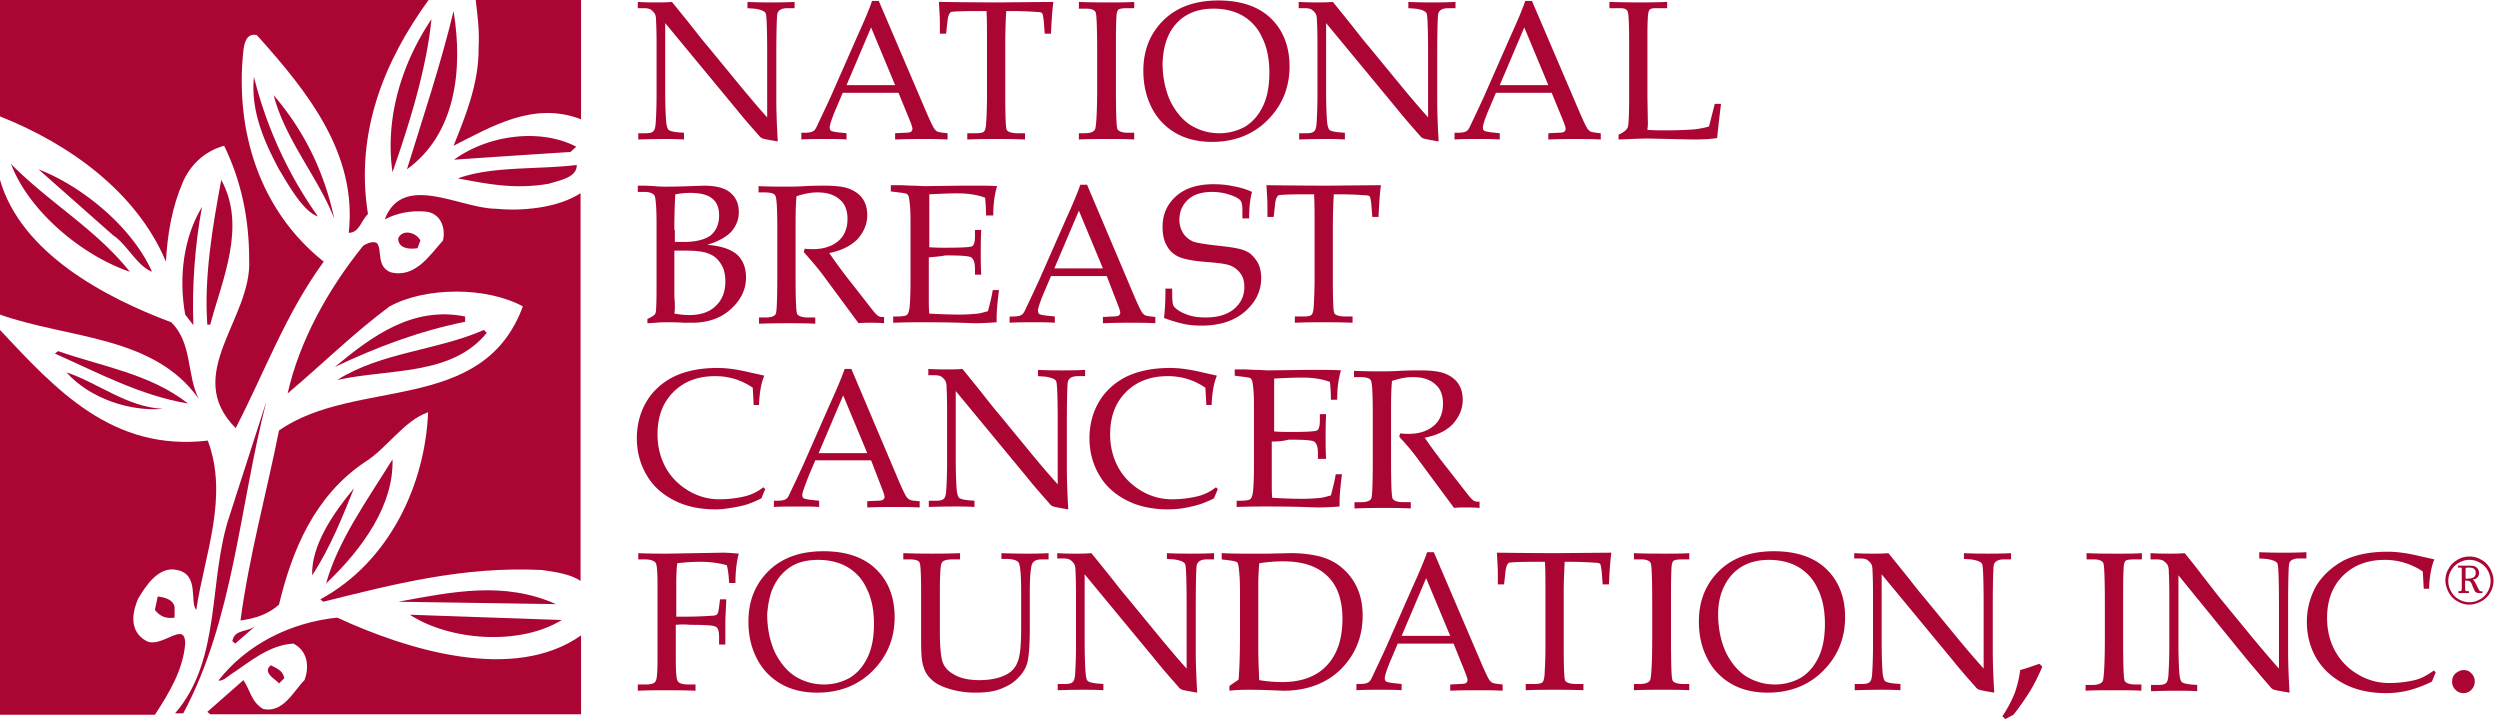
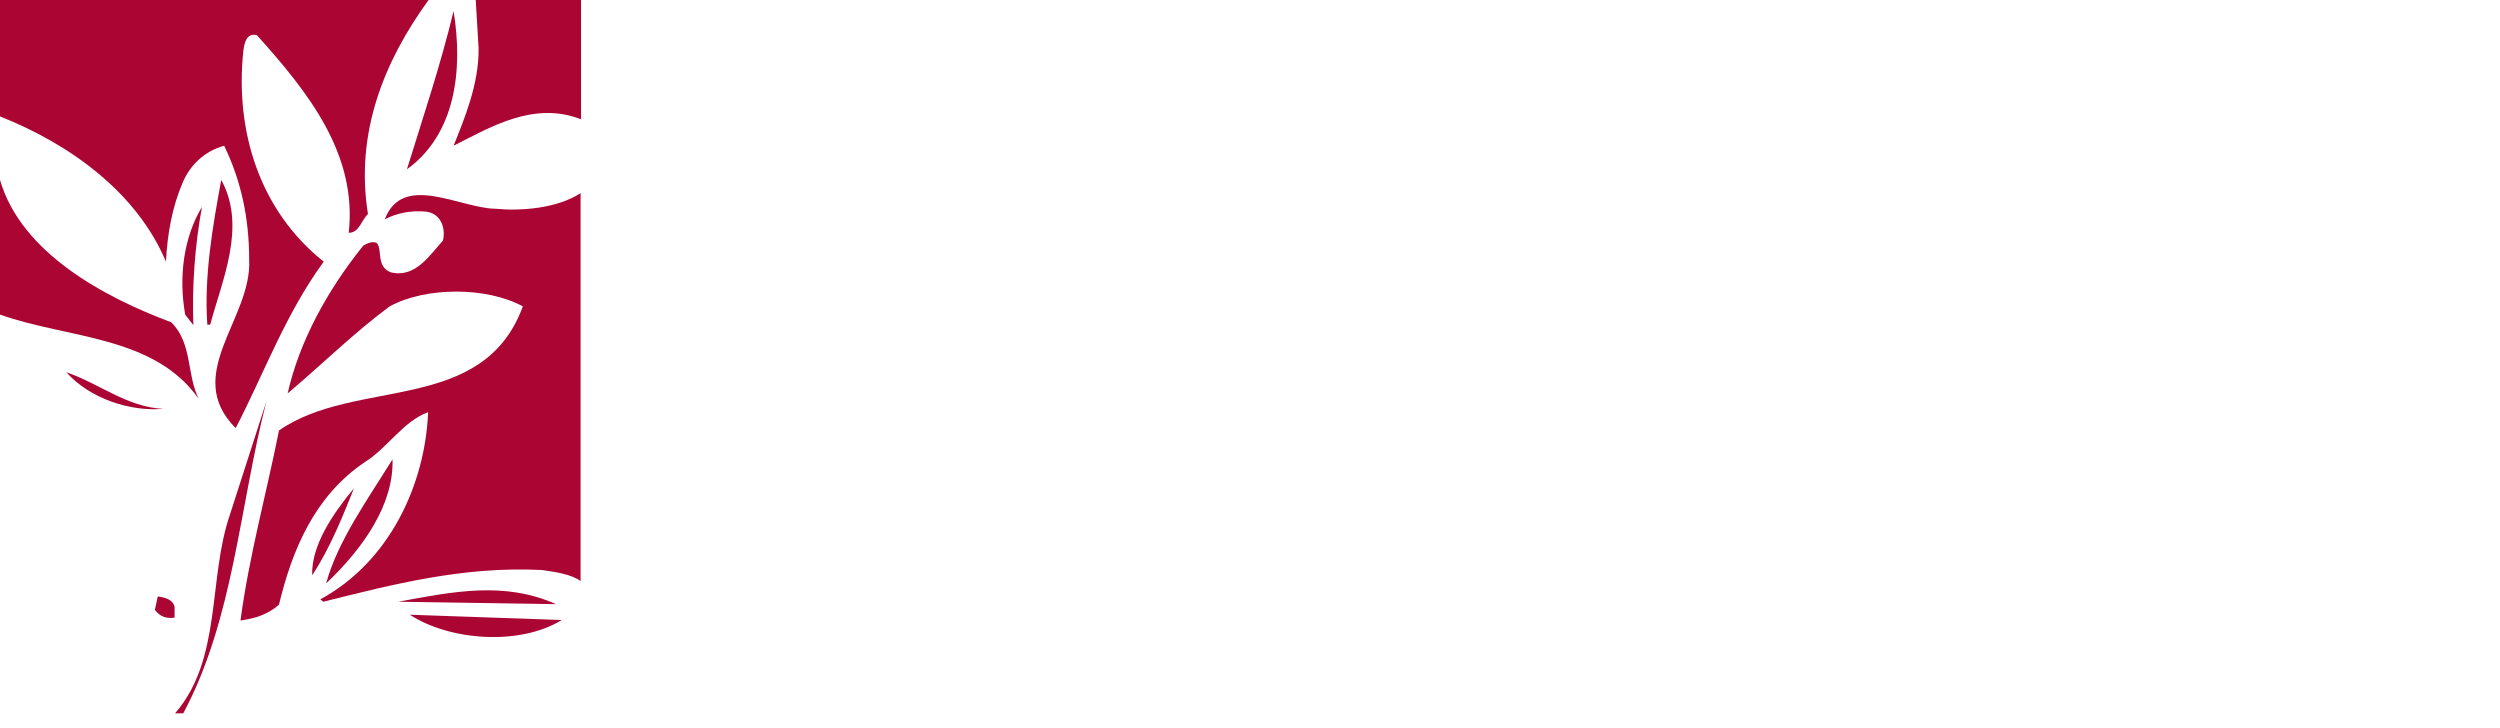
<svg xmlns="http://www.w3.org/2000/svg" fill="none" height="55" width="189">
-   <path fill="#AB0534" d="M12.546 19.782c.109-2.11.472-4.146 1.272-6 .582-1.346 1.673-2.364 3.127-2.764 1.273 2.618 1.891 5.455 1.891 8.582.255 4.473-5.09 8.691-1.018 12.764C20 28.146 21.6 23.709 24.473 19.782c-4.837-3.855-6.727-9.855-6.073-15.964.073-.545.218-1.345 1.018-1.163 3.928 4.363 7.6 9.018 6.946 14.945.8 0 .945-.945 1.454-1.418-.982-6.11 1.2-11.527 4.582-16.182H0v8.8c5.236 2.073 10.327 5.71 12.546 10.982zM36.182 3.636c.036 2.728-1.091 5.382-1.891 7.382 2.873-1.454 6.073-3.382 9.636-2V0h-7.963c.145 1.236.29 2.29.218 3.636zm-1.891-2.8C33.309 4.91 32.001 8.8 30.764 12.8c3.673-2.655 4.254-7.49 3.527-11.964z" />
-   <path fill="#AB0534" d="M29.673 13.018c1.309-3.745 2.582-7.89 2.945-11.563-2.254 3.345-3.527 7.49-2.945 11.563zm-8.582-.218c.764 1.273 1.854 3.2 2.945 3.564A31.205 31.205 0 0119.2 5.818c-.29 2.691.945 5.2 1.891 6.982zm-.4-5.6c.873 3.382 3.418 6.29 4.582 9.346C24.546 13.127 23.09 10 20.69 7.2zm13.636 4.873c2.691-.182 5.855-.4 8.8-.582l.437-.4c-2.8-1.455-6.764-.836-9.237.982zM.836 12.4c1.346 3.564 5.346 6.91 8.982 8.146-2.582-3.237-6.073-5.2-8.982-8.146zm40.655 1.491c.8-.255 2.145-.473 2.11-1.418-3.02.363-6.437.072-8.983 1.018 2.364.436 4.291.836 6.873.4zM11.49 20.546c-1.454-3.31-5.2-6.437-8.58-7.746l5.635 4.982c1.091.727 1.782 2.29 2.946 2.764z" />
+   <path fill="#AB0534" d="M12.546 19.782c.109-2.11.472-4.146 1.272-6 .582-1.346 1.673-2.364 3.127-2.764 1.273 2.618 1.891 5.455 1.891 8.582.255 4.473-5.09 8.691-1.018 12.764C20 28.146 21.6 23.709 24.473 19.782c-4.837-3.855-6.727-9.855-6.073-15.964.073-.545.218-1.345 1.018-1.163 3.928 4.363 7.6 9.018 6.946 14.945.8 0 .945-.945 1.454-1.418-.982-6.11 1.2-11.527 4.582-16.182H0v8.8c5.236 2.073 10.327 5.71 12.546 10.982zM36.182 3.636c.036 2.728-1.091 5.382-1.891 7.382 2.873-1.454 6.073-3.382 9.636-2V0h-7.963zm-1.891-2.8C33.309 4.91 32.001 8.8 30.764 12.8c3.673-2.655 4.254-7.49 3.527-11.964z" />
  <path fill="#AB0534" d="M15.018 30.145c-.909-1.818-.473-4.218-2.073-5.781C7.891 22.473 1.6 19.127 0 13.6v10.182c5.09 1.818 11.636 1.564 15.018 6.363zm.655-5.599h.218c.91-3.419 2.764-7.419.836-10.946-.654 3.527-1.309 7.31-1.054 10.946zm28.254-9.964c-1.818 1.2-4.618 1.382-6.472 1.2-2.691-.037-7.018-2.764-8.364.8.91-.473 1.964-.691 3.127-.582 1.091.145 1.491 1.2 1.273 2.182-1.018 1.127-2.11 2.873-3.964 2.4-1.09-.437-.618-1.673-1.018-2.182-.254-.218-.8 0-1.054.182-2.728 3.382-4.837 7.273-5.71 11.163 2.582-2.181 5.055-4.618 7.71-6.581 2.727-1.491 7.345-1.491 10.072 0-3.018 8.218-12.654 5.345-18.436 9.382-.946 4.763-2.255 9.454-2.91 14.363 1.092-.145 2.11-.472 2.91-1.2.982-4.073 2.654-8.182 6.473-10.763 1.709-1.055 2.945-3.128 4.8-3.782-.218 5.454-2.91 11.309-8.146 14.145l.218.182c5.273-1.309 10.546-2.69 16.51-2.4 1.054.145 2.254.327 2.945.836V14.582h.036zM14 23.782l.618.8c-.109-2.837.11-6.073.655-8.946C13.89 17.927 13.49 20.91 14 23.782z" />
-   <path fill="#AB0534" d="M31.564 18.764l.218-.582c-.291-.582-1.31-.91-1.673-.182-.036.764.8.873 1.454.764zm-6.254 8.981c3.127-1.49 6.4-2.727 9.854-3.418v-.4c-3.964-.8-7.055 1.491-9.855 3.819zM11.09 48.473c-1.49-.8-.98-2.437-.654-3.2.546-.91 1.528-2.51 2.946-2.182 1.709.327.945 2.436 1.454 3.018.619-4.145 2.473-8.545.873-12.8-7.2.837-11.454-3.818-15.709-8.363v29.09h11.71c1.054-1.6 2.145-3.418 2.29-5.381 0-1.782-1.745.363-2.91-.182zM36.8 25.164l-.218-.219c-3.564 1.564-7.745 1.673-11.091 3.782 3.927-.872 8.655-.29 11.31-3.563zM4.4 26.546l-.255.181c3.273 1.455 6.437 3.164 10.073 3.782-2.873-2.254-6.509-2.8-9.818-3.963z" />
  <path fill="#AB0534" d="M12.327 30.91c-2.763-.146-4.836-1.928-7.309-2.765 1.782 2 4.837 2.982 7.31 2.764zm5.055 8c-1.673 4.872-.582 10.908-4.146 15.017h.619c3.818-7.127 4.254-15.709 6.29-23.6l-2.763 8.582zm12.291-4.183c-1.891 3.055-4.146 6.182-5.018 9.382 2.836-2.69 5.127-6 5.018-9.382zm-2.909 2.183c-1.637 1.963-3.237 4.363-3.164 6.581 1.382-2.073 2.4-4.69 3.164-6.582zm3.346 8.581l11.926.182c-3.927-1.746-7.781-.946-11.927-.182zm-18.183-.4l-.218 1.018c.364.473.836.69 1.49.582v-.8c-.108-.582-.763-.727-1.272-.8zm30.546 1.782l-11.491-.4c3.018 1.964 8.29 2.364 11.49.4z" />
-   <path fill="#AB0534" d="M25.491 46.691c-3.527.364-6.873 2.036-8.982 4.764.364.036.618-.255.946-.473 1.345-.873 2.836-2.218 4.727-2.327 1.127.581 1.2 1.818.836 2.763-.836.837-1.6 2.51-3.127 2.182-.91-.545-.982-1.454-1.49-2.182l-2.728 2.4.218.182h28.036v-5.964c-5.09 3.6-13.163 1.091-18.436-1.345zm-7.927 1.782l.218.181 1.636-1.418c-.618.619-1.672.255-1.854 1.237z" />
-   <path fill="#AB0534" d="M21.09 51.673l.4-.4c-.108-.582-.545-.727-1.017-.982-.691.582.436 1.09.618 1.382zm29.2-49.927v5.055c0 1.163.037 1.963.073 2.4.037.363.11.545.182.618.073.073.327.145.69.182l.474.036v.51c-.546-.037-1.019-.037-1.419-.037-.29 0-.981 0-2.036.036v-.473h.51c.326 0 .508-.036.617-.145.11-.073.146-.255.182-.51a32.46 32.46 0 00.073-2.181v-3.6c0-.691 0-1.346-.037-2.036 0-.291-.036-.473-.109-.582a1.098 1.098 0 00-.29-.291c-.11-.073-.291-.11-.546-.11h-.436V.147c.618.036 1.09.036 1.418.036.363 0 .727 0 1.163-.036.473.582.946 1.164 1.382 1.71.437.545.873 1.126 1.346 1.672l2.509 3.054c.909 1.091 1.563 1.855 1.963 2.291V4.22c0-1.964-.036-3.018-.109-3.2-.072-.182-.363-.291-.836-.364L56.509.62V.146c.763.036 1.381.036 1.818.036.436 0 1.018 0 1.745-.036v.473h-.545c-.437 0-.691.145-.764.436-.036.218-.073 1.273-.073 3.2v3.273c0 .873.037 1.927.11 3.163-.655-.109-1.019-.181-1.128-.218a.565.565 0 01-.29-.218c-.546-.618-1.128-1.273-1.71-2L50.29 1.746zm15.564.327l1.818 4.363h-3.673l1.855-4.363zm2.909 6.982c.145.363.218.581.218.69 0 .073-.036.146-.11.219-.035.036-.217.072-.472.072l-.727.037v.473c.873-.037 1.6-.037 2.145-.037.582 0 1.164 0 1.819.037v-.473c-.364-.037-.619-.073-.728-.11-.109-.036-.218-.145-.29-.254-.073-.109-.255-.473-.51-1.054L66.436.073h-.51c-.181.545-.545 1.418-1.09 2.618l-2 4.545c-.364.8-.728 1.564-1.055 2.255-.11.255-.218.4-.327.436-.11.073-.328.11-.655.11h-.218v.508c.545-.036 1.127-.036 1.854-.036.582 0 1.091 0 1.564.037v-.473L63.31 10c-.255-.036-.4-.073-.473-.109-.073-.036-.11-.146-.11-.255 0-.181.146-.654.473-1.418l.51-1.2h4.217l.837 2.037zM76.072.8a44.5 44.5 0 00-.073 2.29v4.183c0 1.563.037 2.4.11 2.545.072.146.363.255.836.255h.545v.473c-.873-.037-1.6-.037-2.182-.037-.618 0-1.345 0-2.182.037v-.473h.619c.327 0 .545-.037.618-.11.109-.072.145-.254.182-.508.036-.582.072-1.31.072-2.219V3.091c0-.836 0-1.564-.036-2.255h-.727c-1.2 0-1.855.037-1.964.073-.109.073-.218.291-.255.655l-.109.981h-.472v-.872c0-.364-.037-.873-.073-1.528 2.618.037 4.182.037 4.618.037l4.036-.037c-.109.837-.145 1.637-.181 2.4h-.473l-.073-.945c-.036-.327-.073-.51-.109-.582-.036-.073-.182-.109-.364-.109a26.098 26.098 0 00-1.818-.073h-.545V.8zm5.454 9.273H82c.437 0 .728-.11.8-.328.073-.218.146-1.272.146-3.127V4.145c0-1.927-.037-3.018-.11-3.2-.072-.181-.327-.29-.69-.29h-.582v-.51c.8.037 1.6.037 2.4.037.654 0 1.236 0 1.782-.037v.473H85.2c-.327 0-.545.037-.654.11-.073.072-.146.29-.146.617-.036.51-.036 1.455-.036 2.764v2.51c0 1.89.036 2.945.109 3.126.073.182.364.291.8.291h.473v.51c-.582-.037-1.237-.037-1.964-.037-.836 0-1.564 0-2.218.037v-.473h-.037zM88.4 2.545c.326-.618.763-1.09 1.345-1.418.581-.327 1.236-.472 2-.472.836 0 1.6.181 2.218.545a3.57 3.57 0 011.454 1.636c.364.728.546 1.6.546 2.655 0 .982-.146 1.818-.473 2.509-.327.691-.763 1.2-1.345 1.564a3.947 3.947 0 01-1.964.509c-.8 0-1.527-.218-2.182-.618-.618-.4-1.127-1.019-1.527-1.819-.364-.8-.582-1.781-.582-2.872.037-.837.182-1.564.51-2.219zm-1.31 5.637a4.566 4.566 0 001.818 1.89c.764.437 1.673.655 2.728.655 1.672 0 3.09-.545 4.181-1.636C96.908 8 97.49 6.655 97.49 5.018c0-1.49-.473-2.727-1.418-3.636C95.126.472 93.78.036 92.108.036 90.4.036 89.018.51 88 1.491c-1.018.982-1.563 2.254-1.563 3.854 0 1.055.218 2 .654 2.837zm13.164-6.437V6.8c0 1.164.036 1.964.073 2.4.036.364.109.545.181.618.073.073.328.146.691.182l.473.036v.51c-.545-.037-1.018-.037-1.418-.037-.291 0-.982 0-2.037.037v-.473h.51c.327 0 .509-.037.618-.146.109-.072.145-.254.181-.509.037-.545.073-1.273.073-2.182v-3.6c0-.69 0-1.345-.036-2.036 0-.29-.037-.473-.11-.582a1.098 1.098 0 00-.29-.29c-.11-.073-.291-.11-.546-.11h-.436V.145c.618.037 1.091.037 1.418.037.364 0 .728 0 1.164-.037.473.582.945 1.164 1.382 1.71.436.545.872 1.127 1.345 1.672l2.509 3.055a73.426 73.426 0 001.964 2.29V4.219c0-1.963-.036-3.018-.109-3.2-.073-.182-.364-.29-.837-.363l-.545-.037V.145c.764.037 1.382.037 1.818.037.437 0 1.018 0 1.746-.037v.473h-.546c-.436 0-.691.146-.763.437-.037.218-.073 1.272-.073 3.2v3.272c0 .873.036 1.928.109 3.164-.655-.11-1.018-.182-1.127-.218a.563.563 0 01-.291-.218c-.546-.619-1.128-1.273-1.709-2l-5.382-6.51zm14.982.328l1.818 4.363h-3.673l1.855-4.363zm2.909 6.982c.145.363.218.581.218.69 0 .073-.036.146-.109.219-.036.036-.218.072-.473.072l-.727.037v.473c.873-.037 1.6-.037 2.145-.037.582 0 1.164 0 1.819.037v-.473c-.364-.037-.619-.073-.728-.11-.109-.036-.218-.145-.291-.254-.072-.109-.254-.473-.509-1.054L115.817.073h-.509c-.181.545-.545 1.418-1.091 2.618l-2 4.545c-.363.8-.727 1.564-1.054 2.255-.109.255-.218.4-.327.436-.109.073-.328.11-.655.11h-.218v.508c.545-.036 1.127-.036 1.854-.036.582 0 1.091 0 1.564.037v-.473L112.69 10c-.254-.036-.4-.073-.473-.109-.072-.036-.109-.146-.109-.255 0-.181.146-.654.473-1.418l.509-1.2h4.218l.837 2.037zm6.4.763c.473.037.945.037 1.382.037.909 0 1.636-.037 2.145-.073a6.99 6.99 0 001.127-.218l.437-1.71h.472c-.109.91-.218 1.782-.29 2.582-.437.073-1.019.11-1.782.11l-3.491-.073c-.473 0-1.2.036-2.182.072v-.363c.4-.182.618-.364.691-.546.073-.181.109-.981.109-2.327v-4c0-1.454-.036-2.29-.109-2.436-.073-.182-.255-.255-.582-.255h-.8V.145a67.7 67.7 0 002.291.037c.509 0 1.2 0 2.073-.037v.473h-.909c-.255 0-.437.073-.473.218-.073.146-.109.764-.109 1.855v4.654l.036 2.073-.036.4zM50.98 17.382c0-1.2.037-2.109.074-2.69.4-.073.763-.11 1.127-.11.764 0 1.345.146 1.673.437.363.29.509.727.509 1.272 0 .655-.218 1.128-.618 1.491-.437.328-1.128.51-2.073.51h-.655v-.91h-.036zm4.328.11c.364-.437.546-.91.546-1.455 0-.69-.255-1.2-.764-1.564-.4-.29-1.055-.436-1.89-.436l-1.056.036c-.908.037-1.527.037-1.818.037-.181 0-.472 0-.836-.037l-.654-.036h-.619v.473h.51c.4 0 .654.109.763.29.073.146.145.837.145 2.073v4.546c0 .727 0 1.382-.036 1.963 0 .182-.036.328-.109.4-.073.073-.218.182-.546.328v.327l.619-.036c.363-.037.654-.037.909-.037.327 0 .764 0 1.236.037h.582c1.2 0 2.182-.328 2.946-1.018.763-.691 1.163-1.491 1.163-2.4 0-.728-.218-1.31-.69-1.746-.474-.4-1.2-.654-2.255-.727.872-.255 1.49-.619 1.854-1.019zm-4.29 5.709c0-.182 0-.437-.037-.764v-3.49h.836c.837 0 1.419.072 1.819.254.363.145.654.4.872.763.218.328.328.764.328 1.31 0 .8-.255 1.418-.728 1.854-.472.473-1.163.69-2 .69-.29 0-.69-.036-1.127-.108.036-.218.036-.364.036-.51zm11.672-4.074a39.816 39.816 0 001.782 2.4l1.418 1.819c.255.327.4.472.51.545a.674.674 0 00.254.073h.181v.473c-.4-.037-.763-.037-1.054-.037-.291 0-.582 0-.873.037l-2.582-3.492c-.472-.654-1.018-1.272-1.563-1.89l.073-.255c.29.036.509.036.618.036.8 0 1.454-.218 1.927-.618.473-.4.69-.982.69-1.672 0-.619-.181-1.128-.581-1.455-.4-.364-.945-.545-1.71-.545-.508 0-1.017.109-1.563.29-.072.764-.072 1.6-.072 2.473v3.527c0 1.71.036 2.655.109 2.873.072.182.363.291.8.291h.581v.473c-.8-.037-1.49-.037-2-.037-.4 0-1.163 0-2.254.037V24h.545c.4 0 .655-.109.728-.29.072-.183.109-1.128.109-2.874v-3.49c0-1.491-.037-2.364-.146-2.546-.072-.182-.363-.255-.872-.255h-.4v-.472c.909.036 1.6.036 2.072.036.328 0 .8 0 1.382-.036.691-.037 1.2-.037 1.527-.037.837 0 1.491.073 1.928.255.436.182.763.436.981.764.219.327.328.727.328 1.2 0 .69-.255 1.272-.728 1.818-.509.509-1.2.872-2.145 1.054zm7.527.328v2.836c0 .655 0 1.127.037 1.418.69.037 1.454.073 2.29.073.546 0 .982-.036 1.382-.073.255-.036.473-.109.764-.182.11-.436.255-.945.364-1.6h.472c-.145 1.055-.181 1.782-.181 2.11v.327c-.546.036-1.091.072-1.637.072l-1.127-.036c-1.273-.036-2.182-.036-2.8-.036-.582 0-1.31 0-2.255.036v-.473h.219c.436 0 .69-.036.8-.109.109-.072.181-.29.218-.582.036-.29.072-.981.072-2.036v-4c0-.654 0-1.2-.036-1.6-.036-.4-.073-.655-.109-.764-.036-.072-.073-.145-.145-.181-.073-.037-.291-.073-.619-.11l-.581-.072V14h.8l.763.036c.437 0 .764.037.982.037l2.8-.037H74c.436 0 .908 0 1.381.037-.182.582-.29 1.309-.29 2.218h-.546a13.1 13.1 0 00-.073-1.346c-.582-.218-1.273-.327-2.11-.327-.654 0-1.381.037-2.108.073v4c.472.036.909.036 1.272.036 1.164 0 1.819-.036 1.964-.109.145-.072.218-.327.218-.763v-.473h.473c-.036.727-.036 1.309-.036 1.745 0 .473 0 1.018.036 1.637h-.473v-.437c0-.472-.109-.763-.29-.872-.183-.11-.837-.146-1.928-.146-.4.073-.836.11-1.273.146zm11.346-3.528l1.818 4.364h-3.673l1.855-4.364zm2.909 7.018c.145.364.218.582.218.692 0 .072-.036.145-.109.218-.036.036-.218.072-.473.072l-.727.037v.473c.873-.037 1.6-.037 2.145-.037.582 0 1.164 0 1.819.037v-.473c-.364-.037-.618-.073-.728-.11-.109-.036-.218-.145-.29-.254-.073-.109-.255-.473-.51-1.055l-3.636-8.581h-.51c-.18.545-.545 1.418-1.09 2.618l-2 4.545c-.364.8-.727 1.564-1.055 2.255-.109.255-.218.4-.327.436-.109.073-.327.11-.654.11h-.219v.472c.546-.036 1.128-.036 1.855-.036.582 0 1.09 0 1.564.036v-.473l-.691-.072c-.255-.037-.4-.073-.473-.11-.073-.036-.11-.145-.11-.254 0-.182.146-.654.474-1.418l.509-1.2h4.218l.8 2.072zm10.182-8.435c-.146.508-.218 1.163-.218 2h-.51v-.583c0-.363-.036-.618-.145-.763-.11-.146-.364-.291-.8-.437a4.174 4.174 0 00-1.345-.218c-.764 0-1.382.182-1.819.582-.436.4-.654.91-.654 1.527 0 .4.109.728.29 1.018.183.291.437.473.728.619.29.109.982.218 1.964.327 1.018.109 1.672.218 2.036.4.364.145.618.436.836.764.219.327.328.763.328 1.272 0 .982-.4 1.819-1.237 2.546-.8.69-1.89 1.054-3.272 1.054-.473 0-.946-.036-1.419-.145-.472-.11-.945-.255-1.418-.436.073-.582.11-1.31.11-2.219h.508v.364c0 .473.037.764.073.873.037.109.146.218.327.363.255.182.582.328.946.437.364.109.764.145 1.2.145.909 0 1.636-.218 2.145-.654.51-.437.764-.982.764-1.637 0-.4-.073-.727-.255-.982a1.743 1.743 0 00-.727-.618c-.29-.145-.873-.218-1.709-.29-1.09-.073-1.855-.219-2.255-.4-.4-.183-.69-.437-.909-.837-.218-.364-.327-.837-.327-1.418 0-.946.327-1.71 1.018-2.328.691-.618 1.637-.909 2.837-.909.472 0 .981.037 1.454.146.473.072.982.218 1.455.436zm6.182.181a44.5 44.5 0 00-.073 2.29v4.146c0 1.564.036 2.4.109 2.546.073.145.364.254.836.254h.546v.473c-.873-.036-1.6-.036-2.182-.036-.618 0-1.346 0-2.182.036v-.473h.618c.328 0 .546-.036.618-.109.11-.072.146-.254.182-.509.037-.582.073-1.309.073-2.218v-4.146c0-.836 0-1.563-.036-2.254h-.728c-1.2 0-1.854.036-1.963.073-.11.072-.218.29-.255.654l-.109.982h-.473v-.873c0-.363-.036-.872-.072-1.527 2.618.036 4.181.036 4.618.036l4.036-.036c-.109.836-.145 1.636-.182 2.4h-.472l-.073-.945c-.036-.328-.073-.51-.109-.582-.036-.073-.182-.11-.364-.11a26.061 26.061 0 00-1.818-.072h-.545zM56.98 30.618l-.072-1.309a5.114 5.114 0 00-1.345-.654 5.102 5.102 0 00-1.491-.219c-1.31 0-2.364.4-3.164 1.2-.8.8-1.2 1.855-1.2 3.2 0 .946.218 1.782.618 2.51.4.727.982 1.309 1.71 1.745a4.511 4.511 0 002.327.655c.654 0 1.309-.073 1.927-.219a3.656 3.656 0 001.418-.69l.146.145c-.11.218-.182.436-.291.69-.582.292-1.128.51-1.71.619-.581.11-1.163.218-1.745.218-1.2 0-2.254-.218-3.163-.69-.91-.473-1.6-1.092-2.073-1.928-.473-.8-.727-1.745-.727-2.764 0-1.018.254-1.963.727-2.763.472-.8 1.2-1.455 2.072-1.891.91-.436 2-.655 3.31-.655.69 0 1.49.11 2.4.328.472.109.836.181 1.127.254-.218.51-.364 1.237-.4 2.218h-.4zm6.765-.727l1.818 4.364H61.89l1.855-4.364zm2.909 6.982c.145.364.218.582.218.69 0 .073-.037.146-.11.219-.036.036-.217.073-.472.073l-.727.036v.473c.873-.037 1.6-.037 2.145-.037.582 0 1.164 0 1.818.037v-.473c-.363-.036-.618-.036-.727-.109-.109-.036-.218-.145-.29-.255-.073-.109-.255-.472-.51-1.054l-3.636-8.582h-.51c-.181.546-.545 1.418-1.09 2.618l-2 4.546c-.364.8-.727 1.563-1.055 2.254-.109.255-.218.4-.327.437-.11.072-.327.109-.655.109h-.218v.472c.546-.036 1.127-.036 1.855-.036.582 0 1.09 0 1.563.036v-.472l-.69-.073c-.255-.036-.4-.073-.473-.11-.073-.035-.11-.145-.11-.254 0-.181.183-.654.473-1.418l.51-1.2h4.218l.8 2.073zm5.6-7.309v5.054c0 1.164.036 1.964.072 2.4.037.364.11.546.182.618.073.073.328.146.691.182l.473.037v.472c-.546-.036-1.018-.036-1.418-.036-.291 0-.982 0-2.037.036v-.472h.51c.327 0 .508-.037.618-.146.109-.073.145-.254.181-.509a32.26 32.26 0 00.073-2.182v-3.636c0-.691 0-1.346-.036-2.036 0-.291-.037-.473-.11-.582a1.098 1.098 0 00-.29-.291c-.11-.073-.291-.11-.546-.11h-.436v-.472c.618.036 1.09.036 1.418.036.364 0 .727 0 1.164-.036.472.582.945 1.164 1.382 1.71.436.545.872 1.126 1.345 1.672L78 34.327a73.625 73.625 0 001.963 2.291v-4.582c0-1.963-.037-3.018-.11-3.2-.072-.181-.363-.29-.836-.363l-.545-.037v-.472c.764.036 1.382.036 1.818.036.436 0 1.018 0 1.745-.036v.473h-.545c-.436 0-.69.145-.764.436-.036.182-.072 1.273-.072 3.2v3.273c0 .872.036 1.927.109 3.163-.655-.109-1.018-.182-1.128-.218a.565.565 0 01-.29-.218c-.546-.618-1.128-1.273-1.71-2l-5.381-6.51zM91.2 30.618l-.074-1.309a5.116 5.116 0 00-1.345-.654 5.102 5.102 0 00-1.49-.219c-1.31 0-2.364.4-3.165 1.2-.8.8-1.2 1.855-1.2 3.2 0 .946.219 1.782.619 2.51.4.727.981 1.309 1.709 1.745a4.512 4.512 0 002.327.655c.655 0 1.31-.073 1.927-.219a3.666 3.666 0 001.419-.69l.145.145c-.11.218-.182.436-.291.69-.582.292-1.127.51-1.71.619a7.17 7.17 0 01-1.745.218c-1.2 0-2.254-.218-3.163-.69-.91-.473-1.6-1.092-2.073-1.928-.473-.8-.727-1.745-.727-2.764 0-1.018.254-1.963.727-2.763.473-.8 1.2-1.455 2.073-1.891.909-.436 2-.655 3.309-.655.69 0 1.49.11 2.4.328.473.109.836.181 1.127.254-.218.51-.363 1.237-.4 2.218h-.4zm4.945 2.764v2.836c0 .655 0 1.128.036 1.418.691.037 1.455.073 2.291.073.545 0 .982-.036 1.382-.073.254-.036.473-.109.763-.181.11-.437.255-.946.364-1.6h.473c-.146 1.054-.182 1.782-.182 2.109v.327a24.59 24.59 0 01-1.636.073l-1.128-.037c-1.272-.036-2.181-.036-2.763-.036-.582 0-1.31 0-2.255.036v-.472h.218c.437 0 .691-.037.8-.11.11-.072.182-.29.219-.581.036-.291.072-.982.072-2.037v-4c0-.654 0-1.2-.036-1.6-.037-.436-.073-.654-.11-.763-.036-.073-.072-.146-.145-.182-.072-.037-.29-.073-.618-.11l-.545-.072v-.473h.8l.763.037c.437 0 .764.036.982.036l2.8-.036H100c.436 0 .908 0 1.381.036-.182.582-.291 1.31-.291 2.218h-.473c0-.545-.036-.982-.072-1.345-.582-.218-1.273-.328-2.11-.328-.654 0-1.381.037-2.109.073v4c.473.037.91.037 1.273.037 1.164 0 1.818-.037 1.964-.11.145-.072.218-.327.218-.763v-.473h.473c-.037.727-.037 1.31-.037 1.746 0 .472 0 1.018.037 1.636h-.618v-.436c0-.473-.11-.764-.291-.873-.182-.11-.837-.145-1.928-.145-.4.109-.836.145-1.272.145zm11.563-.291a40.66 40.66 0 001.782 2.4l1.418 1.818c.255.328.4.473.509.546a.677.677 0 00.255.072h.182v.473c-.4-.036-.764-.036-1.055-.036-.291 0-.582 0-.872.036l-2.582-3.49a18.754 18.754 0 00-1.564-1.892l.073-.254c.291.036.509.036.618.036.836 0 1.455-.218 1.927-.618.473-.4.691-.982.691-1.673 0-.618-.182-1.127-.582-1.454-.4-.364-.945-.546-1.709-.546-.509 0-1.018.11-1.563.291-.073.764-.073 1.6-.073 2.473V34.8c0 1.71.036 2.655.109 2.873.073.182.364.29.8.29h.582v.474c-.8-.037-1.491-.037-2-.037-.4 0-1.164 0-2.255.037v-.473h.546c.4 0 .654-.11.727-.291.073-.182.109-1.127.109-2.873v-3.49c0-1.492-.036-2.364-.145-2.546-.073-.182-.364-.255-.873-.255h-.4v-.473c.909.037 1.6.037 2.073.037.327 0 .8 0 1.381-.037.691-.036 1.2-.036 1.528-.036.836 0 1.491.073 1.927.255.436.181.764.436.982.763.218.328.327.728.327 1.2 0 .691-.254 1.273-.727 1.818-.473.51-1.2.873-2.146 1.055zM51.09 47.237v2.51c0 .981.036 1.563.145 1.745.11.181.364.254.837.254h.509v.473c-.91-.036-1.673-.036-2.218-.036-.546 0-1.273 0-2.146.036v-.473h.582c.437 0 .691-.073.764-.254.109-.146.145-.728.145-1.746v-5.49c0-.983-.036-1.564-.145-1.71-.11-.145-.364-.254-.8-.254h-.51v-.473c.8.036 1.528.036 2.182.036l4.182-.072c.437 0 .837.036 1.237.072-.146.51-.255 1.273-.255 2.218h-.473c-.036-.509-.072-.945-.181-1.345a7.547 7.547 0 00-2-.255c-.582 0-1.164.037-1.746.11-.073.618-.073 1.2-.073 1.709v2.327h.837c.727 0 1.345-.036 1.89-.073.182 0 .292-.036.364-.109.073-.073.11-.255.146-.582l.072-.545h.473c-.036.872-.072 1.454-.072 1.709v1.709h-.473v-.546c0-.436-.073-.727-.255-.8-.182-.109-.8-.145-1.927-.145a5.408 5.408 0 00-1.091 0zm7.455-3.019c.327-.618.763-1.09 1.309-1.418.545-.327 1.236-.473 2-.473.836 0 1.6.182 2.218.546a3.565 3.565 0 011.454 1.636c.364.727.546 1.6.546 2.655 0 .982-.146 1.818-.473 2.509-.327.69-.764 1.2-1.345 1.563a3.947 3.947 0 01-1.964.51 4.12 4.12 0 01-2.182-.619c-.618-.4-1.127-1.018-1.527-1.818-.364-.8-.582-1.782-.582-2.872.073-.873.218-1.6.546-2.219zm-1.31 5.6a4.564 4.564 0 001.819 1.891c.763.437 1.672.655 2.727.655 1.673 0 3.09-.546 4.182-1.637 1.09-1.09 1.672-2.436 1.672-4.072 0-1.491-.472-2.728-1.418-3.637-.945-.909-2.29-1.345-3.963-1.345-1.71 0-3.091.473-4.11 1.454-1.018.982-1.563 2.255-1.563 3.855 0 1.09.218 2 .654 2.836zm11.055-8c.982.037 1.71.037 2.182.037.473 0 1.163 0 2.109-.037v.473h-.546c-.472 0-.727.073-.836.255-.109.181-.145.981-.145 2.363v2.873c0 1.055.072 1.782.181 2.182.11.4.4.763.873 1.018.473.29 1.127.436 1.927.436.837 0 1.528-.145 2.073-.436.4-.218.691-.545.837-.982.181-.436.254-1.273.254-2.509v-2.764c0-1.272-.073-2-.182-2.181-.109-.182-.436-.291-.945-.291h-.364v-.437c1.018.037 1.637.037 1.927.037.437 0 .982 0 1.637-.037v.473h-.51c-.4 0-.617.11-.727.327-.108.218-.181.946-.181 2.182v2.727c0 1.237-.073 2.11-.182 2.546-.11.436-.364.836-.691 1.163-.327.364-.764.619-1.31.837-.545.218-1.2.29-1.926.29a6.614 6.614 0 01-2-.29c-.582-.182-1.019-.4-1.31-.691a1.983 1.983 0 01-.618-.982c-.145-.4-.181-1.054-.181-1.963v-3.6c0-1.382-.037-2.146-.11-2.291-.072-.182-.327-.255-.763-.255h-.473v-.473zm13.71 1.6v5.055c0 1.163.036 1.964.072 2.4.036.364.073.545.182.618.072.073.327.145.69.182l.473.036v.473c-.545-.036-1.018-.036-1.418-.036-.29 0-.982 0-2.036.036v-.473h.509c.327 0 .509-.036.618-.145.11-.073.146-.255.182-.51a32.46 32.46 0 00.073-2.181v-3.636c0-.691 0-1.346-.037-2.037 0-.29-.036-.473-.109-.582a1.098 1.098 0 00-.29-.29c-.11-.073-.292-.11-.546-.11h-.436v-.4c.618.037 1.09.037 1.418.037.363 0 .727 0 1.163-.037.473.582.946 1.164 1.382 1.71.436.545.873 1.127 1.346 1.672l2.509 3.055c.909 1.09 1.563 1.854 1.963 2.29v-4.69c0-1.964-.036-3.018-.109-3.2-.073-.182-.363-.291-.836-.364l-.546-.036v-.437c.764.037 1.382.037 1.819.037.436 0 1.018 0 1.745-.037v.473h-.545c-.437 0-.691.146-.764.436-.036.182-.073 1.273-.073 3.2V49.2c0 .873.037 1.927.11 3.164-.655-.11-1.019-.182-1.128-.218a.565.565 0 01-.29-.219c-.546-.618-1.128-1.272-1.71-2l-5.382-6.509zm13.126 5.528v-4.764c0-.582.037-1.127.073-1.6.691-.11 1.31-.145 1.818-.145 1.455 0 2.582.363 3.346 1.127.764.727 1.127 1.818 1.127 3.236 0 1.637-.473 2.873-1.382 3.71-.763.69-1.818 1.054-3.163 1.054-.51 0-1.091-.037-1.746-.146-.036-.8-.073-1.6-.073-2.472zm-2.181 2.909v.363c.618-.072 1.127-.072 1.49-.072.219 0 .8 0 1.673.036l.91.036c1.781 0 3.236-.545 4.327-1.6 1.091-1.09 1.672-2.436 1.672-4.072 0-.8-.145-1.528-.436-2.146a4.303 4.303 0 00-1.236-1.563c-.546-.437-1.164-.691-1.855-.837a9.404 9.404 0 00-1.963-.182l-1.6.037h-1.964c-.291 0-.8 0-1.6-.037v.473l.582.073c.327.036.545.109.582.145.072.073.109.255.145.618.073.619.073 1.382.073 2.219v2.109c0 1.89-.037 3.2-.11 3.927l-.69.473zm14.872-8.145l1.819 4.363h-3.673l1.854-4.364zm2.91 7.017c.145.364.218.582.218.691 0 .073-.037.146-.109.218-.037.037-.219.073-.473.073l-.727.037v.472c.872-.036 1.6-.036 2.145-.036.582 0 1.164 0 1.818.036v-.472c-.363-.037-.618-.073-.727-.11-.109-.036-.218-.145-.291-.254-.073-.11-.254-.473-.509-1.055l-3.673-8.581h-.509c-.182.545-.545 1.418-1.091 2.618l-2 4.545c-.363.8-.727 1.564-1.054 2.255-.109.254-.218.4-.328.436-.109.073-.327.11-.654.11h-.218v.472c.545-.036 1.127-.036 1.854-.036.582 0 1.128 0 1.564.036v-.473l-.691-.073c-.255-.036-.4-.072-.473-.109-.072-.036-.109-.145-.109-.254 0-.182.146-.655.473-1.418l.509-1.2h4.218l.837 2.072zm7.563-8.254c-.036.727-.072 1.49-.072 2.29v4.146c0 1.564.036 2.4.109 2.546.072.145.363.254.836.254h.545v.473c-.872-.036-1.6-.036-2.181-.036-.619 0-1.346 0-2.182.036v-.473h.618c.327 0 .545-.036.618-.109.109-.073.146-.254.182-.509.036-.582.073-1.309.073-2.218v-4.146c0-.836 0-1.563-.037-2.254h-.727c-1.2 0-1.855.036-2 .073-.109.072-.218.29-.255.654l-.109.982h-.472v-.873c0-.363-.037-.872-.073-1.527 2.618.036 4.182.036 4.618.036l4.037-.036c-.11.836-.146 1.636-.182 2.4h-.473l-.073-.946c-.036-.327-.072-.509-.109-.581-.036-.073-.182-.11-.363-.11a26.118 26.118 0 00-1.819-.072h-.509zm5.2 9.237h.473c.436 0 .727-.11.8-.328.073-.218.145-1.273.145-3.127v-2.473c0-1.927-.036-3.018-.109-3.2-.072-.182-.327-.29-.691-.29h-.581v-.474c.8.037 1.6.037 2.4.037.654 0 1.236 0 1.781-.037v.473h-.545c-.364 0-.545.036-.655.11-.072.072-.145.29-.145.617-.036.51-.036 1.455-.036 2.764v2.51c0 1.89.036 2.944.109 3.126.072.182.363.291.8.291h.472v.473c-.581-.036-1.236-.036-1.963-.036-.837 0-1.564 0-2.218.036v-.473h-.037zm6.909-7.492c.328-.618.764-1.09 1.346-1.418.582-.327 1.236-.473 2-.473.836 0 1.6.182 2.218.546a3.57 3.57 0 011.455 1.636c.363.727.545 1.6.545 2.655 0 .982-.145 1.818-.473 2.509-.327.69-.763 1.2-1.345 1.563a3.95 3.95 0 01-1.964.51 4.12 4.12 0 01-2.182-.619c-.618-.4-1.127-1.018-1.527-1.818-.364-.8-.582-1.782-.582-2.872 0-.873.182-1.6.509-2.219zm-1.309 5.6a4.572 4.572 0 001.818 1.891c.764.437 1.673.655 2.728.655 1.672 0 3.091-.546 4.182-1.637 1.09-1.09 1.672-2.436 1.672-4.072 0-1.491-.472-2.728-1.418-3.637-.945-.909-2.291-1.345-3.964-1.345-1.709 0-3.09.473-4.109 1.454-1.018.982-1.563 2.255-1.563 3.855 0 1.09.218 2 .654 2.836zm13.164-6.4v5.055c0 1.163.036 1.964.073 2.4.036.364.109.545.181.618.073.073.328.145.691.182l.473.036v.473c-.545-.036-1.018-.036-1.418-.036-.291 0-.982 0-2.036.036v-.473h.509c.327 0 .509-.036.618-.145.109-.073.145-.255.182-.51.036-.545.072-1.272.072-2.181v-3.636c0-.691 0-1.346-.036-2.037 0-.29-.036-.473-.109-.582a1.109 1.109 0 00-.291-.29c-.109-.073-.291-.11-.545-.11h-.437v-.4c.618.037 1.091.037 1.418.037.364 0 .728 0 1.164-.037.473.582.945 1.164 1.382 1.71.436.545.873 1.127 1.345 1.672l2.509 3.055a73.362 73.362 0 001.964 2.29v-4.69c0-1.964-.036-3.018-.109-3.2-.073-.182-.364-.291-.836-.364l-.546-.036v-.437c.8.037 1.382.037 1.818.037.437 0 1.019 0 1.746-.037v.473h-.546c-.436 0-.691.146-.763.436-.037.182-.073 1.273-.073 3.2V49.2c0 .873.036 1.927.109 3.164-.655-.11-1.018-.182-1.127-.218a.567.567 0 01-.291-.219c-.546-.618-1.127-1.272-1.709-2l-5.382-6.509zm11.927 6.764l.218.218c-.291.69-.582 1.273-.909 1.818a18.914 18.914 0 01-1.273 1.818l-.618.327-.218-.218a9.565 9.565 0 00.946-1.782c.181-.545.327-1.09.399-1.708.546-.146 1.018-.328 1.455-.473zm4 1.6c.437 0 .728-.11.8-.327.073-.218.146-1.273.146-3.164v-2.473c0-1.963-.037-3.018-.109-3.236-.073-.182-.328-.29-.691-.29h-.582v-.474c.8.037 1.6.037 2.4.037.654 0 1.273 0 1.782-.037v.473h-.582c-.364 0-.582.036-.655.11-.072.072-.145.29-.145.617-.036.51-.036 1.455-.036 2.8v2.51c0 1.89.036 2.945.109 3.127.072.181.363.29.8.29h.472v.473c-.618-.036-1.272-.036-1.963-.036-.837 0-1.564 0-2.255.036v-.436h.509zm6.509-8.291v5.055c0 1.163.037 1.963.073 2.4.036.363.109.545.182.618.073.072.327.145.691.182l.473.036v.473c-.546-.037-1.019-.037-1.455-.037-.291 0-.982 0-2.036.037v-.473h.509c.327 0 .509-.036.618-.145.109-.073.145-.255.182-.51.036-.545.072-1.272.072-2.181v-3.637c0-.69 0-1.345-.036-2.036 0-.291-.036-.473-.109-.582a1.092 1.092 0 00-.291-.29c-.109-.074-.291-.11-.545-.11h-.437v-.473c.618.037 1.091.037 1.418.037.364 0 .728 0 1.164-.037.473.582.946 1.164 1.346 1.71.436.545.872 1.127 1.309 1.672l2.509 3.055c.909 1.09 1.563 1.854 1.963 2.29v-4.69c0-1.964-.036-3.018-.109-3.237-.072-.181-.363-.29-.836-.363l-.546-.037v-.472c.8.036 1.382.036 1.819.036.472 0 1.054 0 1.745-.036v.472h-.545c-.437 0-.728.146-.764.437-.036.218-.073 1.272-.073 3.2v3.309c0 .872.037 1.963.109 3.2-.654-.11-1.054-.182-1.163-.218a.567.567 0 01-.291-.218c-.546-.619-1.091-1.273-1.709-2l-5.237-6.437zm18.546 1.019l-.073-1.31a5.317 5.317 0 00-1.382-.654 5.097 5.097 0 00-1.491-.219c-1.309 0-2.363.4-3.163 1.2-.8.8-1.2 1.855-1.2 3.2 0 .946.218 1.782.618 2.51a4.63 4.63 0 001.709 1.745 4.543 4.543 0 002.364.654c.654 0 1.309-.072 1.927-.218.473-.109.945-.363 1.455-.727l.145.145c-.109.219-.182.437-.291.691a9.083 9.083 0 01-1.709.655 7.178 7.178 0 01-1.745.218c-1.2 0-2.255-.218-3.164-.69-.909-.474-1.6-1.092-2.109-1.928-.473-.8-.728-1.745-.728-2.764 0-1.018.255-1.927.728-2.763.509-.8 1.2-1.419 2.072-1.891.91-.437 2-.655 3.31-.655.69 0 1.491.11 2.4.327.472.11.836.182 1.127.255-.218.51-.364 1.273-.4 2.218h-.4zm3.018 6.145c.218 0 .436.072.582.254a.8.8 0 01.254.618.854.854 0 01-.254.618.776.776 0 01-.582.255.797.797 0 01-.618-.255.797.797 0 01-.255-.618c0-.254.073-.436.255-.618.182-.145.4-.254.618-.254zm.436-8.582c.327 0 .618.073.909.254.291.146.509.4.655.655.145.29.254.581.254.909 0 .327-.073.618-.254.909-.146.29-.4.509-.655.654-.291.145-.582.255-.909.255a1.64 1.64 0 01-.909-.255c-.291-.145-.509-.4-.654-.654-.146-.291-.255-.582-.255-.91 0-.327.073-.617.255-.908.145-.291.4-.51.654-.655.291-.181.582-.254.909-.254zm0 .254c-.291 0-.545.073-.8.218a1.49 1.49 0 00-.581.582 1.552 1.552 0 00-.219.8c0 .291.073.545.219.8.145.255.327.436.581.582.255.145.509.218.8.218.291 0 .546-.073.8-.218a1.5 1.5 0 00.582-.582 1.56 1.56 0 00.218-.8c0-.29-.073-.545-.218-.8a1.493 1.493 0 00-.582-.582 1.556 1.556 0 00-.8-.218zm-.872.582v-.145h.872c.255 0 .436.036.546.145.109.11.181.218.181.4 0 .146-.036.255-.109.327-.072.11-.218.146-.363.182.109.073.181.218.291.436.109.218.181.364.218.4.036.037.109.073.218.037v.145h-.291a.508.508 0 01-.218-.073c-.073-.036-.109-.181-.218-.4-.073-.218-.146-.363-.218-.4-.037-.036-.146-.072-.255-.072h-.109v.618c0 .072 0 .109.036.145 0 0 .037.037.109.037h.146v.145h-.8v-.145h.073c.072 0 .145 0 .145-.037 0 0 .036-.073.036-.145v-1.455c0-.072 0-.108-.036-.145h-.254zm.581.836h.109c.255 0 .4-.036.509-.109.109-.073.146-.181.146-.327 0-.145-.037-.218-.109-.29-.073-.073-.218-.11-.437-.11-.109 0-.145 0-.181.037-.037 0-.037.036-.037.108v.691z" />
</svg>